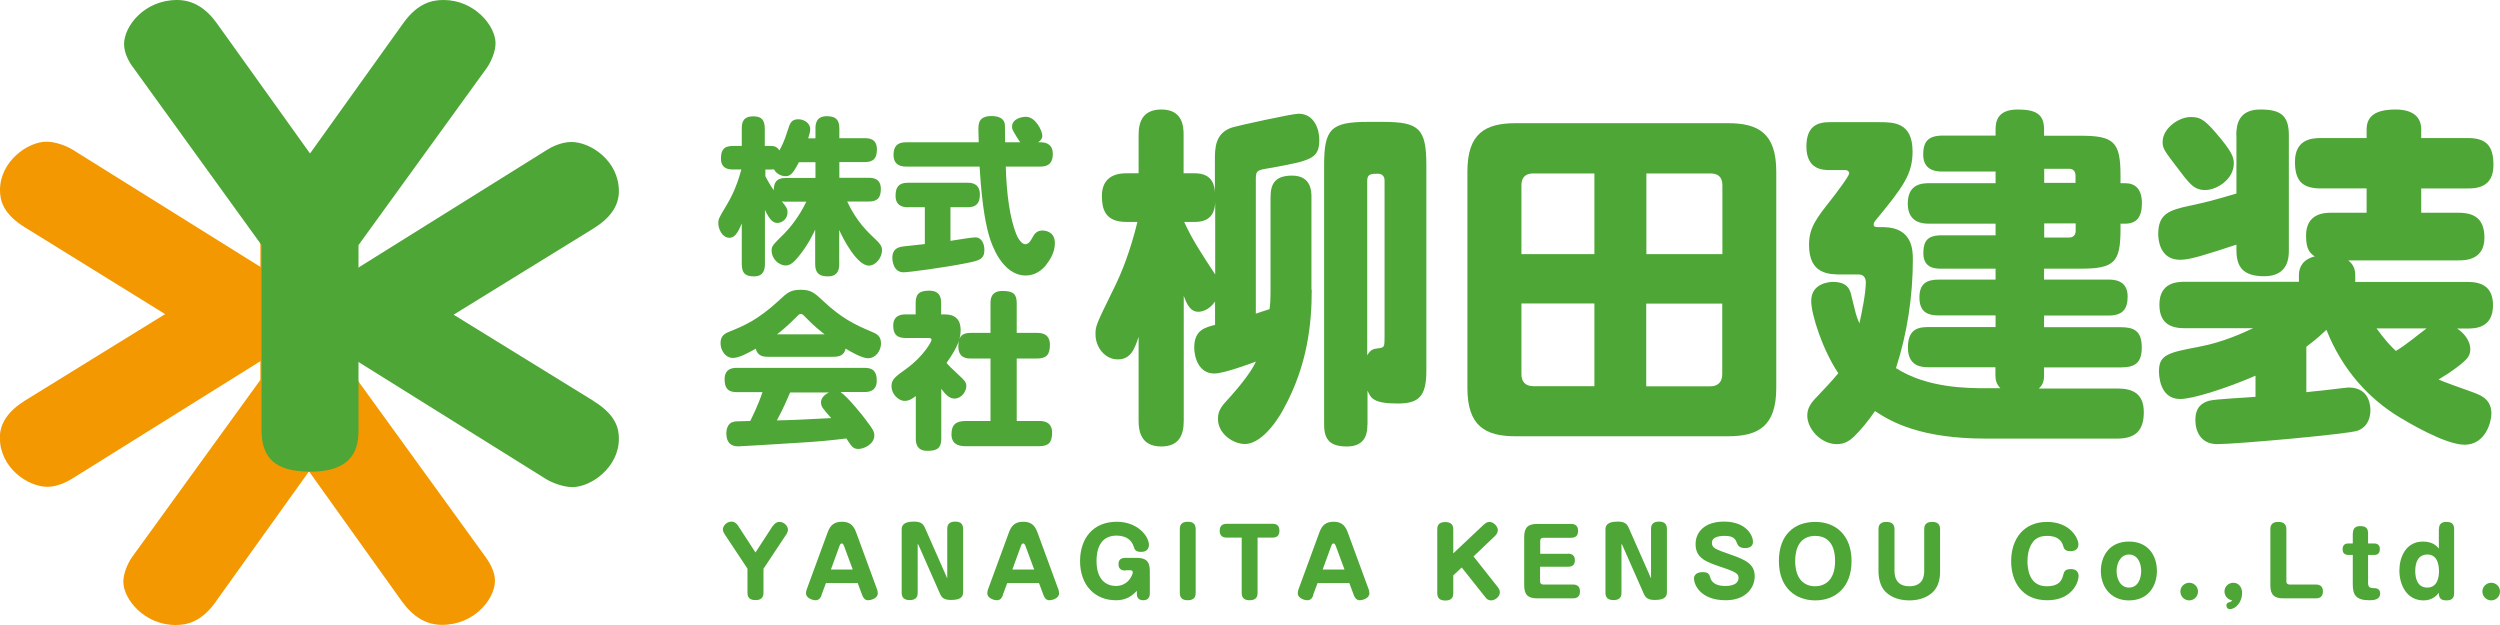
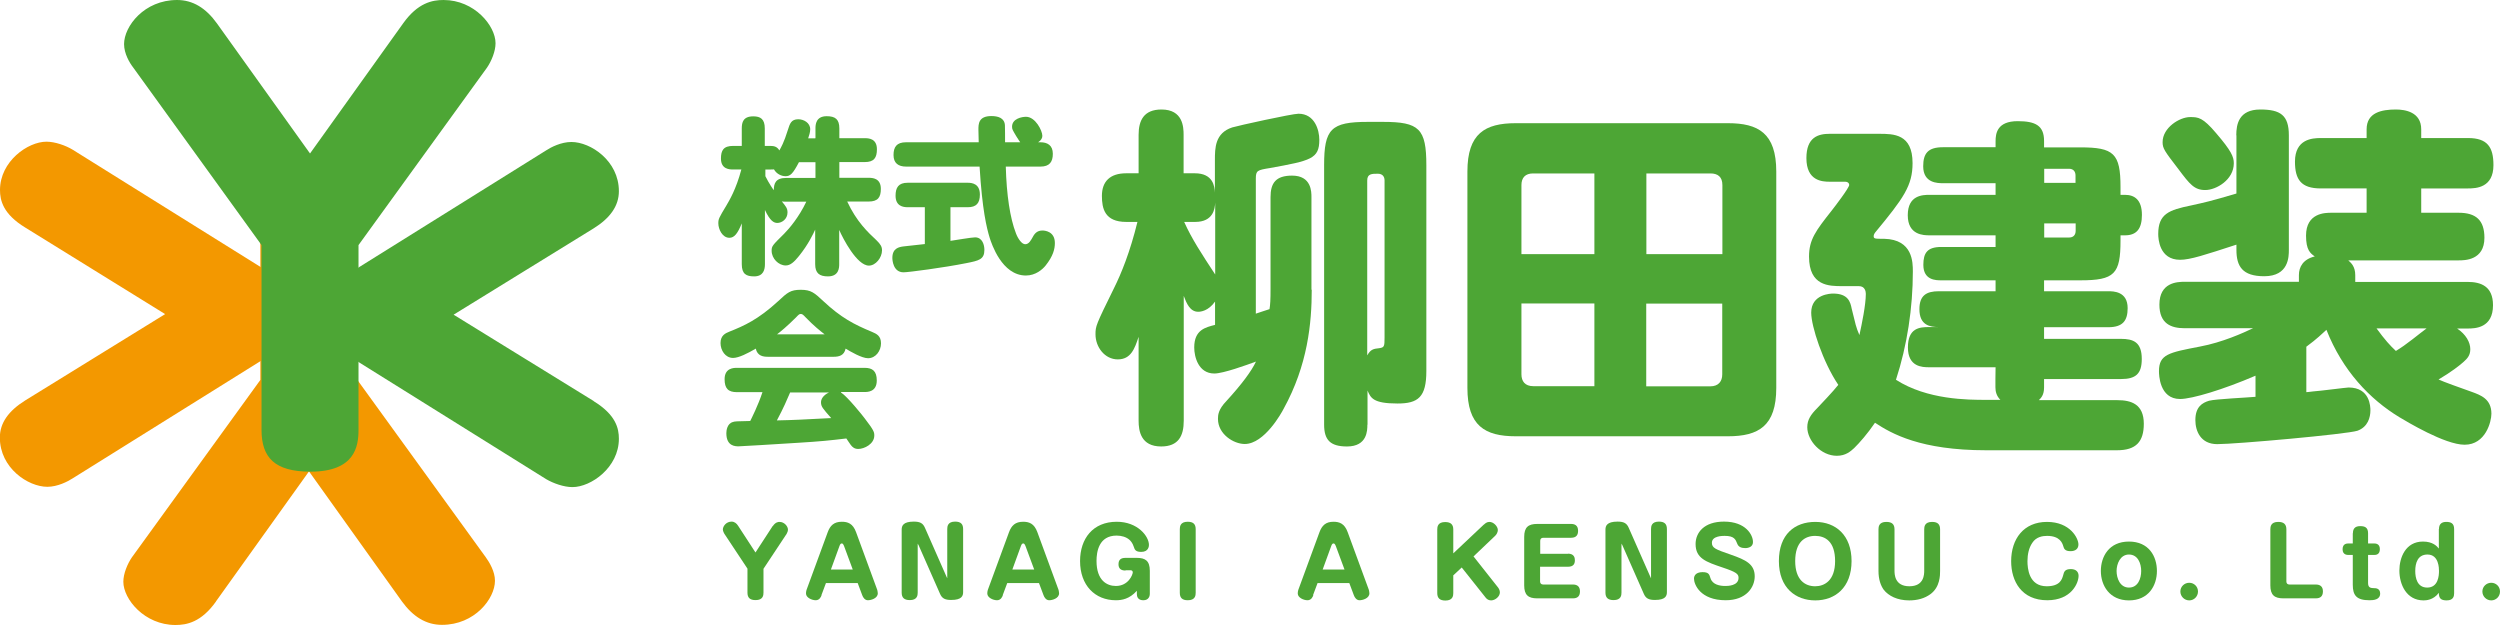
<svg xmlns="http://www.w3.org/2000/svg" id="_レイヤー_2" viewBox="0 0 171.68 42.92">
  <defs>
    <style>.cls-1{fill:#4da635;}.cls-1,.cls-2{stroke-width:0px;}.cls-2{fill:#f39800;}</style>
  </defs>
  <g id="_レイヤー_1-2">
    <path class="cls-1" d="M90.08,19.89c0,2.28-.27,5.18-1.94,8.2-.12.24-1.31,2.4-2.66,2.4-.77,0-1.84-.68-1.84-1.72,0-.27.02-.65.58-1.23q1.57-1.72,2.03-2.71c-.65.24-2.25.82-2.86.82-1.09,0-1.38-1.14-1.38-1.79,0-1.21.77-1.38,1.43-1.55v-1.6c-.46.65-.99.7-1.16.7-.56,0-.8-.58-.99-1.09v8.57c0,1.04-.36,1.77-1.55,1.77-1.4,0-1.55-1.07-1.55-1.77v-5.76c-.27.82-.53,1.55-1.43,1.55s-1.53-.85-1.53-1.72c0-.56.02-.63,1.26-3.15.51-1.02,1.11-2.49,1.62-4.57h-.77c-1.48,0-1.67-.92-1.67-1.79,0-.99.56-1.55,1.67-1.55h.85v-2.64c0-.99.36-1.74,1.57-1.74,1.48,0,1.52,1.21,1.52,1.74v2.64h.77c1.26,0,1.36.9,1.38,1.33v-2.23c0-.82,0-1.86,1.19-2.25.39-.12,4.11-.94,4.55-.94,1.11,0,1.43,1.11,1.43,1.79,0,1.31-.58,1.43-3.39,1.94-.87.14-.97.17-.97.73v9.27c.12-.05.68-.22.94-.31.05-.31.07-.63.07-1.4v-6.29c0-.97.36-1.48,1.48-1.48,1.33,0,1.33,1.11,1.33,1.48v6.36ZM83.45,13.91c-.02.41-.12,1.33-1.38,1.33h-.75c.51,1.14,1.19,2.18,2.13,3.61v-4.94ZM93.9,29.16c0,.39,0,1.5-1.4,1.5-1.16,0-1.57-.46-1.57-1.5V11.35c0-2.49.46-2.98,3-2.98h1.04c2.49,0,2.98.46,2.98,2.98v14.13c0,1.79-.56,2.23-1.98,2.23-1.69,0-1.84-.39-2.06-.89v2.35ZM93.9,24.39c.22-.39.41-.44.82-.48.34-.05.36-.12.36-.73v-10.79c0-.29-.17-.46-.46-.46-.41,0-.73,0-.73.46v12Z" />
    <path class="cls-1" d="M121.98,26.64c0,2.61-1.21,3.32-3.32,3.32h-14.57c-2.13,0-3.32-.73-3.32-3.32v-14.86c0-2.61,1.21-3.32,3.32-3.32h14.57c2.08,0,3.32.68,3.32,3.32v14.86ZM109.49,17.45v-5.54h-4.21c-.53,0-.8.29-.8.8v4.74h5.01ZM109.49,20.84h-5.01v4.86c0,.48.24.82.82.82h4.19v-5.69ZM113.05,17.45h5.23v-4.74c0-.56-.31-.8-.82-.8h-4.4v5.54ZM113.05,20.84v5.69h4.4c.56,0,.82-.34.82-.82v-4.86h-5.23Z" />
-     <path class="cls-1" d="M137.04,25.22h-4.57c-.46,0-1.45-.02-1.45-1.36s.8-1.4,1.45-1.4h4.57v-.8h-3.9c-.61,0-1.33-.12-1.33-1.23,0-.94.48-1.23,1.33-1.23h3.9v-.75h-3.73c-.36,0-1.23,0-1.23-1.06,0-.82.27-1.23,1.23-1.23h3.73v-.8h-4.53c-.39,0-1.5,0-1.5-1.38s1.02-1.4,1.5-1.4h4.53v-.8h-3.61c-.36,0-1.36,0-1.36-1.16,0-.9.34-1.31,1.36-1.31h3.61v-.41c0-.53.1-1.38,1.52-1.38,1.23,0,1.81.31,1.81,1.36v.44h2.49c2.3,0,2.76.41,2.76,2.73v.53h.31c.63,0,1.16.32,1.16,1.38,0,.94-.36,1.4-1.16,1.4h-.31v.36c0,2.3-.41,2.73-2.76,2.73h-2.49v.75h4.41c.34,0,1.33,0,1.33,1.16,0,.87-.34,1.31-1.33,1.31h-4.41v.8h5.28c.85,0,1.43.22,1.43,1.38,0,1.02-.41,1.38-1.43,1.38h-5.28v.58c0,.53-.22.73-.36.87h5.4c.94,0,1.81.27,1.81,1.62,0,1.23-.53,1.82-1.84,1.82h-9c-4.48,0-6.49-1.14-7.62-1.89-.51.75-1.06,1.38-1.43,1.74-.24.22-.58.53-1.19.53-1.09,0-2.03-1.04-2.03-1.96,0-.51.24-.87.68-1.31.27-.29,1.09-1.14,1.45-1.6-1.06-1.57-1.86-4.02-1.86-4.96,0-1.28,1.36-1.31,1.5-1.31,1.04,0,1.19.58,1.28,1.04.27,1.09.29,1.26.53,1.81.17-.77.44-2.08.44-2.83,0-.15-.05-.53-.48-.53h-1.14c-.9,0-2.28,0-2.28-2.03,0-1.16.46-1.77,1.55-3.15.19-.24,1.21-1.57,1.21-1.77,0-.12-.1-.22-.27-.22h-1.07c-.51,0-1.6-.05-1.6-1.62,0-1.45.82-1.67,1.6-1.67h3.39c.99,0,2.3,0,2.3,2.01,0,1.55-.61,2.4-2.57,4.77-.02.02-.1.14-.1.24,0,.19.07.19.73.19,1.96.05,1.96,1.62,1.96,2.25,0,2.47-.39,5.08-1.16,7.43,2.15,1.38,4.94,1.38,6.2,1.38h.97c-.27-.27-.34-.58-.34-.87v-.58ZM140.38,11.59v.97h2.15v-.51c0-.27-.15-.46-.44-.46h-1.72ZM140.38,15.34v.97h1.72c.29,0,.44-.19.44-.46v-.51h-2.15Z" />
+     <path class="cls-1" d="M137.04,25.22h-4.57c-.46,0-1.45-.02-1.45-1.36s.8-1.4,1.45-1.4h4.57h-3.9c-.61,0-1.33-.12-1.33-1.23,0-.94.48-1.23,1.33-1.23h3.9v-.75h-3.73c-.36,0-1.23,0-1.23-1.06,0-.82.27-1.23,1.23-1.23h3.73v-.8h-4.53c-.39,0-1.5,0-1.5-1.38s1.02-1.4,1.5-1.4h4.53v-.8h-3.61c-.36,0-1.36,0-1.36-1.16,0-.9.34-1.31,1.36-1.31h3.61v-.41c0-.53.1-1.38,1.52-1.38,1.23,0,1.81.31,1.81,1.36v.44h2.49c2.3,0,2.76.41,2.76,2.73v.53h.31c.63,0,1.16.32,1.16,1.38,0,.94-.36,1.4-1.16,1.4h-.31v.36c0,2.3-.41,2.73-2.76,2.73h-2.49v.75h4.41c.34,0,1.33,0,1.33,1.16,0,.87-.34,1.31-1.33,1.31h-4.41v.8h5.28c.85,0,1.43.22,1.43,1.38,0,1.02-.41,1.38-1.43,1.38h-5.28v.58c0,.53-.22.73-.36.87h5.4c.94,0,1.81.27,1.81,1.62,0,1.23-.53,1.82-1.84,1.82h-9c-4.48,0-6.49-1.14-7.62-1.89-.51.75-1.06,1.38-1.43,1.74-.24.22-.58.53-1.19.53-1.09,0-2.03-1.04-2.03-1.96,0-.51.24-.87.68-1.31.27-.29,1.09-1.14,1.45-1.6-1.06-1.57-1.86-4.02-1.86-4.96,0-1.28,1.36-1.31,1.5-1.31,1.04,0,1.19.58,1.28,1.04.27,1.09.29,1.26.53,1.81.17-.77.44-2.08.44-2.83,0-.15-.05-.53-.48-.53h-1.14c-.9,0-2.28,0-2.28-2.03,0-1.16.46-1.77,1.55-3.15.19-.24,1.21-1.57,1.21-1.77,0-.12-.1-.22-.27-.22h-1.07c-.51,0-1.6-.05-1.6-1.62,0-1.45.82-1.67,1.6-1.67h3.39c.99,0,2.3,0,2.3,2.01,0,1.55-.61,2.4-2.57,4.77-.02.02-.1.14-.1.24,0,.19.07.19.73.19,1.96.05,1.96,1.62,1.96,2.25,0,2.47-.39,5.08-1.16,7.43,2.15,1.38,4.94,1.38,6.2,1.38h.97c-.27-.27-.34-.58-.34-.87v-.58ZM140.38,11.59v.97h2.15v-.51c0-.27-.15-.46-.44-.46h-1.72ZM140.38,15.34v.97h1.72c.29,0,.44-.19.44-.46v-.51h-2.15Z" />
    <path class="cls-1" d="M153.57,9.29c0-.75.17-1.77,1.65-1.77,1.38,0,1.96.39,1.96,1.77v7.87c0,.46,0,1.81-1.69,1.81-1.5,0-1.91-.68-1.91-1.81v-.36c-2.15.7-3.17,1.04-3.87,1.04-1.43,0-1.5-1.45-1.5-1.77,0-1.38.73-1.65,2.25-1.96.99-.22,1.26-.27,3.12-.82v-3.99ZM168.72,22.55c.63.41.92.97.92,1.43,0,.41-.19.63-.46.87-.24.22-.85.7-1.72,1.21.31.15,1.52.58,2.28.85.6.22,1.35.48,1.35,1.5,0,.53-.39,2.13-1.84,2.13-1.36,0-3.99-1.6-4.48-1.89-2.03-1.23-3.9-3.19-5.01-6-.27.24-.63.61-1.38,1.16v3.12s.29-.02.46-.05c.39-.02,2.3-.27,2.44-.27,1.48,0,1.5,1.33,1.5,1.57,0,.48-.17,1.14-.89,1.4-.73.24-8.35.92-9.63.92-1.14,0-1.5-.9-1.5-1.65,0-.92.48-1.19.94-1.33.44-.12,2.69-.22,3.19-.27v-1.45c-2.18.94-4.36,1.6-5.18,1.6-1.43,0-1.45-1.69-1.45-1.91,0-1.16.68-1.28,2.81-1.69,1.55-.29,2.98-.94,3.65-1.26h-4.69c-.94,0-1.74-.31-1.74-1.62,0-1.52,1.21-1.57,1.74-1.57h7.84v-.46c0-.56.29-1.09,1.09-1.28-.31-.22-.6-.44-.6-1.43,0-1.57,1.33-1.57,1.74-1.57h2.42v-1.67h-3.15c-1.35,0-1.77-.61-1.77-1.84,0-1.55,1.19-1.62,1.77-1.62h3.15v-.6c0-1.16,1.04-1.36,2.01-1.36.63,0,1.74.17,1.74,1.36v.6h3.22c1.33,0,1.74.63,1.74,1.86,0,1.55-1.19,1.6-1.74,1.6h-3.22v1.67h2.57c1.19,0,1.77.51,1.77,1.72,0,1.55-1.36,1.55-1.77,1.55h-7.58c.19.17.48.41.48,1.02v.46h7.72c.9,0,1.74.29,1.74,1.6,0,1.57-1.23,1.6-1.74,1.6h-.75ZM152.19,9.15c1.04,1.21,1.21,1.62,1.21,2.06,0,1.14-1.21,1.84-1.96,1.84s-1.06-.39-1.84-1.43c-.97-1.26-1.09-1.43-1.09-1.86,0-.99,1.16-1.72,1.89-1.72.56,0,.87.02,1.79,1.11ZM163.2,22.55c.56.77.94,1.19,1.33,1.55.39-.24.68-.44,1.14-.8.32-.24.82-.65.97-.75h-3.44Z" />
    <path class="cls-1" d="M56,9.49v-.67c0-.25.02-.84.77-.84.59,0,.87.21.87.84v.67h1.74c.25,0,.84.01.84.76,0,.59-.2.88-.84.88h-1.74v1.08h2.01c.26,0,.84.02.84.76,0,.58-.2.87-.84.87h-1.47c.64,1.38,1.43,2.12,2,2.65.3.29.39.46.39.7,0,.51-.44,1.05-.9,1.05-.82,0-1.78-1.85-2.04-2.45v2.35c0,.25-.02.84-.77.84-.58,0-.88-.21-.88-.84v-2.37c-.13.28-.47,1.02-1.12,1.82-.33.41-.59.64-.9.64-.5,0-.97-.48-.97-1.01,0-.32.05-.37.86-1.17.34-.34,1.02-1.14,1.52-2.2h-1.43c-.12,0-.2-.01-.25-.02.29.36.39.48.39.76,0,.45-.38.72-.7.72-.24,0-.5-.14-.85-.89v3.72c0,.37-.1.84-.74.84-.54,0-.85-.16-.85-.84v-2.8c-.28.69-.51.99-.85.99-.49,0-.76-.6-.76-.99,0-.3.03-.36.56-1.24.18-.31.66-1.09,1.02-2.46h-.56c-.24,0-.84-.01-.84-.75,0-.56.17-.87.84-.87h.59v-1.2c0-.41.09-.83.79-.83.49,0,.79.18.79.83v1.2h.38c.26,0,.47.05.62.31.1-.17.32-.54.59-1.42.13-.41.22-.72.71-.72.37,0,.82.24.82.69,0,.2-.08.45-.14.62h.46ZM54.87,11.13c-.43.82-.6.97-.93.97-.28,0-.62-.16-.79-.47-.06.01-.1.01-.21.01h-.38v.46c.25.5.54.92.58.96,0-.46.12-.84.84-.84h2.02v-1.08h-1.13Z" />
    <path class="cls-1" d="M63.52,14.23h-1.19c-.32,0-.83-.08-.83-.79,0-.56.2-.89.83-.89h4.13c.3,0,.83.07.83.81,0,.6-.25.87-.83.87h-1.19v2.31c.28-.04,1.45-.24,1.69-.24.51,0,.64.53.64.86,0,.66-.38.74-1.24.91-1.55.31-3.98.63-4.31.63-.72,0-.77-.84-.77-.99,0-.66.45-.75.78-.79.12-.01,1.25-.14,1.45-.16v-2.53ZM62.22,11.44c-.53,0-.86-.24-.86-.79s.21-.88.86-.88h4.99c0-.11-.02-.84-.02-.86,0-.39,0-.94.89-.94.46,0,.9.13.93.63.01.16.01.95.01,1.17h1.04c-.1-.14-.18-.28-.28-.43-.24-.41-.28-.46-.28-.64,0-.56.69-.68.96-.68.64,0,1.12.95,1.12,1.31,0,.14-.07.3-.29.44h.16c.47,0,.85.2.85.79,0,.55-.22.88-.85.88h-2.38c.05,1.93.29,3.54.7,4.59.01.04.29.74.64.74.25,0,.39-.28.51-.49.15-.29.34-.45.67-.45.15,0,.85.05.85.86,0,.41-.12.9-.64,1.55-.21.26-.68.68-1.35.68-1.65,0-2.36-2.19-2.49-2.6-.2-.66-.51-1.89-.69-4.88h-5.05Z" />
    <path class="cls-1" d="M52.72,24.5c-.3,0-.71-.05-.82-.56-.54.32-1.17.64-1.56.64-.53,0-.86-.52-.86-1.02,0-.54.35-.68.62-.79.98-.39,1.96-.82,3.34-2.09.63-.59.84-.78,1.55-.78s.94.21,1.55.78c1.22,1.14,2.11,1.6,3.34,2.11.33.14.62.28.62.79s-.36,1.02-.89,1.02c-.43,0-1.21-.46-1.54-.66-.1.48-.46.56-.82.56h-4.53ZM57.75,26.95c.45.29,1.5,1.6,1.63,1.78.63.82.66.94.66,1.18,0,.58-.69.92-1.1.92-.26,0-.4-.12-.52-.28-.05-.06-.25-.37-.3-.44-1.18.14-1.73.2-3.36.3-1.47.1-3.99.24-4.03.24-.23,0-.85,0-.85-.9,0-.18.05-.66.45-.77.14-.05.24-.05,1.19-.07.09-.18.55-1.09.84-1.98h-1.75c-.6,0-.85-.25-.85-.89,0-.78.64-.78.85-.78h8.76c.55,0,.84.22.84.87,0,.79-.64.79-.84.79h-1.61ZM56.63,22.96c-.3-.23-.76-.6-1.3-1.16-.17-.18-.23-.24-.34-.24-.1,0-.15.05-.33.24-.62.62-1.09,1-1.3,1.16h3.28ZM54.26,26.95c-.22.51-.44,1.04-.91,1.92,1.37-.03,1.54-.05,3.73-.16-.59-.67-.7-.79-.7-1.09,0-.2.14-.48.55-.67h-2.67Z" />
-     <path class="cls-1" d="M64.89,21.59c.71,0,1.08.37,1.08,1.06,0,.56-.16,1.14-.97,2.27.16.2.35.37.77.77.44.4.59.55.59.82,0,.37-.33.86-.81.86-.39,0-.64-.32-.91-.67v3.42c0,.66-.29.84-.96.84s-.79-.44-.79-.84v-2.92c-.32.24-.51.33-.76.33-.46,0-.91-.5-.91-1,0-.47.25-.66,1.01-1.2,1.23-.89,1.74-1.89,1.74-1.98,0-.14-.14-.14-.2-.14h-1.58c-.58,0-.85-.23-.85-.85,0-.77.66-.77.85-.77h.69v-.78c0-.62.25-.85.93-.85.77,0,.82.54.82.84v.79h.24ZM71.2,22.86c.26,0,.9.01.9.82,0,.69-.25.94-.9.94h-1.38v4.29h1.54c.24,0,.89.01.89.81,0,.66-.24.92-.89.92h-5.02c-.28,0-1,0-1-.81,0-.68.31-.92,1-.92h1.68v-4.29h-1.36c-.22,0-.85,0-.85-.83,0-.69.26-.93.85-.93h1.36v-2.04c0-.34.07-.84.82-.84s.98.22.98.84v2.04h1.38Z" />
    <path class="cls-2" d="M14.83,41.31c-1.01,1.42-2.01,1.61-2.78,1.61-2.12,0-3.58-1.77-3.58-2.97,0-.55.28-1.23.59-1.68l8.82-12.18v-10.86c0-1.13.24-2.86,3.29-2.86,2.47,0,3.37.96,3.37,2.86v10.86l8.82,12.18c.24.33.63.97.63,1.61,0,1.23-1.39,3.03-3.64,3.03-1.08,0-1.98-.55-2.75-1.61l-6.38-8.93-6.39,8.93Z" />
    <path class="cls-2" d="M1.74,15.63c-1.53-.93-1.74-1.87-1.74-2.58,0-1.97,1.91-3.32,3.19-3.32.59,0,1.32.26,1.8.55l13.12,8.19h.89c1.22,0,3.09.22,3.09,3.06,0,2.29-1.04,3.13-3.09,3.13h-.89l-13.12,8.19c-.34.22-1.04.58-1.74.58-1.32,0-3.26-1.29-3.26-3.38,0-1,.59-1.83,1.74-2.55l9.61-5.93L1.74,15.63Z" />
    <path class="cls-1" d="M27.68,1.61c1.01-1.42,2.01-1.61,2.78-1.61,2.12,0,3.57,1.77,3.57,2.97,0,.55-.28,1.23-.59,1.68l-8.82,12.18v12.69c0,1.13-.24,2.87-3.3,2.87-2.46,0-3.36-.97-3.36-2.87v-12.69L9.15,4.64c-.25-.32-.63-.96-.63-1.61,0-1.23,1.39-3.03,3.64-3.03,1.08,0,1.98.55,2.74,1.61l6.39,8.93L27.68,1.61Z" />
    <path class="cls-1" d="M40.77,27.55c1.53.94,1.73,1.87,1.73,2.58,0,1.97-1.91,3.32-3.19,3.32-.59,0-1.32-.26-1.81-.55l-13.12-8.19h-.89c-1.22,0-3.09-.22-3.09-3.06,0-2.29,1.04-3.13,3.09-3.13h.89l13.12-8.19c.35-.23,1.04-.58,1.74-.58,1.32,0,3.26,1.29,3.26,3.38,0,1-.59,1.84-1.73,2.55l-9.62,5.93,9.62,5.93Z" />
    <path class="cls-1" d="M53.07,36.13c.19-.29.4-.29.46-.29.34,0,.58.31.58.53,0,.09-.04.21-.09.29l-1.59,2.4v1.64c0,.18-.03.51-.54.51-.4,0-.56-.17-.56-.51v-1.65l-1.59-2.4s-.1-.17-.1-.29c0-.22.23-.54.6-.54.2,0,.35.13.45.29l1.19,1.83,1.19-1.83Z" />
    <path class="cls-1" d="M56.42,40.87c-.03.09-.13.35-.4.35s-.67-.18-.67-.46c0-.02,0-.14.04-.26l1.45-3.95c.17-.46.43-.72.97-.72.4,0,.76.11.98.72l1.45,3.95s.04.14.04.24c0,.36-.48.48-.68.48s-.33-.18-.39-.35l-.31-.83h-2.18l-.31.83ZM57.07,39.11h1.49l-.6-1.62c-.06-.15-.11-.17-.15-.17-.06,0-.11.03-.16.17l-.59,1.62Z" />
    <path class="cls-1" d="M63.06,37.41l-.04-.08v3.37c0,.18-.03.51-.54.51-.39,0-.56-.17-.56-.51v-4.33c0-.26.1-.55.83-.55.42,0,.63.1.77.43l1.49,3.38.04.08v-3.38c0-.18.03-.51.54-.51.39,0,.55.17.55.51v4.33c0,.26-.09.54-.82.54-.42,0-.63-.1-.77-.43l-1.49-3.38Z" />
    <path class="cls-1" d="M68.87,40.87c-.03.09-.13.35-.4.35s-.67-.18-.67-.46c0-.02,0-.14.04-.26l1.45-3.95c.17-.46.43-.72.97-.72.4,0,.76.11.98.72l1.45,3.95s.04.14.04.24c0,.36-.48.48-.68.48s-.33-.18-.39-.35l-.31-.83h-2.18l-.31.83ZM69.53,39.11h1.49l-.6-1.62c-.06-.15-.11-.17-.15-.17-.06,0-.11.03-.16.17l-.59,1.62Z" />
    <path class="cls-1" d="M77.29,39.18c-.35,0-.48-.17-.48-.43,0-.31.16-.44.48-.44h.78c.58,0,.89.2.89.89v1.6c0,.12-.07.42-.44.42-.08,0-.45,0-.45-.42v-.23c-.51.57-1.04.65-1.44.65-1.44,0-2.46-1.03-2.46-2.69,0-1.54.88-2.7,2.52-2.7,1.44,0,2.21,1,2.21,1.59,0,.08-.02.48-.53.48-.39,0-.45-.16-.51-.35-.09-.28-.23-.42-.31-.49-.21-.18-.52-.28-.87-.28-1.22,0-1.38,1.11-1.38,1.74,0,1.34.71,1.72,1.33,1.72.86,0,1.16-.78,1.16-.94,0-.1-.08-.14-.15-.14h-.35Z" />
    <path class="cls-1" d="M82.11,40.71c0,.18-.03.51-.54.51-.39,0-.55-.17-.55-.51v-4.37c0-.18.03-.51.54-.51.39,0,.55.17.55.51v4.37Z" />
-     <path class="cls-1" d="M84.25,36.92c-.29,0-.49-.13-.49-.47s.18-.48.49-.48h3.13c.26,0,.48.09.48.47,0,.24-.08.48-.48.48h-1.02v3.79c0,.16-.02.51-.53.51-.34,0-.56-.12-.56-.51v-3.79h-1.02Z" />
    <path class="cls-1" d="M90.19,40.87c-.03.09-.13.35-.4.35s-.67-.18-.67-.46c0-.02,0-.14.04-.26l1.45-3.95c.17-.46.43-.72.96-.72.4,0,.76.11.98.72l1.45,3.95s.04.14.04.24c0,.36-.48.48-.68.48s-.33-.18-.39-.35l-.31-.83h-2.18l-.31.83ZM90.84,39.11h1.49l-.6-1.62c-.06-.15-.11-.17-.15-.17-.06,0-.11.03-.16.17l-.59,1.62Z" />
    <path class="cls-1" d="M101.91,36.02c.07-.07.2-.18.37-.18.29,0,.58.31.58.56,0,.14-.09.31-.18.39l-1.49,1.42,1.69,2.14c.05.07.12.19.12.33,0,.29-.33.55-.6.55-.14,0-.27-.06-.36-.17l-1.66-2.09-.58.54v1.22c0,.18-.03.51-.54.51-.39,0-.56-.17-.56-.51v-4.37c0-.18.03-.51.54-.51.39,0,.56.17.56.51v1.64l2.09-1.97Z" />
    <path class="cls-1" d="M107.67,38.02c.43,0,.48.28.48.45,0,.21-.06.45-.48.45h-1.91v1.01c0,.13.08.21.21.21h2.05c.29,0,.48.14.48.47s-.17.48-.48.48h-2.46c-.61,0-.89-.23-.89-.89v-3.33c0-.67.29-.89.89-.89h2.33c.24,0,.48.09.48.47,0,.25-.09.48-.48.48h-1.91c-.14,0-.21.08-.21.21v.89h1.91Z" />
    <path class="cls-1" d="M111.39,37.41l-.04-.08v3.37c0,.18-.03.51-.54.51-.39,0-.56-.17-.56-.51v-4.33c0-.26.1-.55.83-.55.42,0,.63.1.77.43l1.49,3.38.04.08v-3.38c0-.18.03-.51.54-.51.39,0,.55.17.55.51v4.33c0,.26-.09.54-.82.54-.42,0-.63-.1-.77-.43l-1.49-3.38Z" />
    <path class="cls-1" d="M120.38,37.23c0,.32-.31.41-.53.41-.28,0-.46-.09-.54-.28-.13-.33-.22-.56-.88-.56-.14,0-.87,0-.87.47,0,.36.23.45,1.3.82,1.03.36,1.64.65,1.64,1.49,0,.73-.56,1.64-1.99,1.64-1.75,0-2.18-1.09-2.18-1.48,0-.42.45-.45.58-.45.43,0,.47.15.55.41.14.46.66.54,1.02.54.15,0,.91,0,.91-.56,0-.26-.14-.39-1.1-.71-1.12-.38-1.85-.62-1.85-1.61,0-.78.58-1.54,1.95-1.54,1.51,0,1.99.93,1.99,1.39Z" />
    <path class="cls-1" d="M127.15,38.53c0,1.83-1.14,2.7-2.49,2.7s-2.5-.86-2.5-2.7,1.09-2.69,2.5-2.69,2.49.92,2.49,2.69ZM123.28,38.53c0,1.3.68,1.73,1.37,1.73.63,0,1.37-.38,1.37-1.73s-.68-1.73-1.37-1.73-1.37.4-1.37,1.73Z" />
    <path class="cls-1" d="M130.1,39.18c0,.24,0,1.08,1.02,1.08s1.02-.83,1.02-1.08v-2.83c0-.18.03-.51.54-.51.39,0,.55.17.55.51v2.86c0,.28,0,1.1-.65,1.58-.41.31-.92.44-1.47.44-.82,0-1.42-.31-1.75-.73-.21-.29-.36-.72-.36-1.29v-2.86c0-.18.03-.51.54-.51.39,0,.56.17.56.51v2.83Z" />
    <path class="cls-1" d="M142.73,37.39c0,.29-.2.46-.54.46-.39,0-.45-.17-.5-.34-.06-.2-.22-.71-1.11-.71-.3,0-.75.06-1.02.48-.23.34-.33.78-.33,1.26s.09,1.72,1.32,1.72c.92,0,1.05-.48,1.13-.75.06-.24.11-.43.53-.43.36,0,.53.2.53.46,0,.5-.49,1.68-2.15,1.68-1.76,0-2.48-1.3-2.48-2.68,0-1.53.86-2.7,2.46-2.7s2.16,1.13,2.16,1.55Z" />
    <path class="cls-1" d="M148.12,39.21c0,1.01-.58,2.02-1.92,2.02s-1.93-1.03-1.93-2.02.56-2.02,1.93-2.02,1.92,1.02,1.92,2.02ZM145.35,39.21c0,.49.23,1.14.85,1.14s.84-.62.84-1.14-.23-1.13-.84-1.13-.85.66-.85,1.13Z" />
    <path class="cls-1" d="M150.94,40.62c0,.34-.27.61-.6.61s-.61-.27-.61-.61.28-.6.61-.6.6.26.6.6Z" />
-     <path class="cls-1" d="M152.76,40.62c0-.33.26-.6.61-.6.31,0,.6.24.6.71,0,.62-.44,1.1-.85,1.1-.14,0-.23-.11-.23-.25,0-.16.09-.19.22-.23.12-.04.14-.07.18-.12-.37-.07-.53-.36-.53-.61Z" />
    <path class="cls-1" d="M157.01,39.93c0,.14.08.21.21.21h1.81c.29,0,.49.13.49.47s-.18.48-.49.48h-2.23c-.61,0-.89-.23-.89-.89v-3.85c0-.18.03-.51.54-.51.39,0,.56.17.56.51v3.59Z" />
    <path class="cls-1" d="M161.58,36.62c0-.29.12-.49.5-.49.33,0,.54.1.54.49v.7h.4c.1,0,.41,0,.41.39s-.28.4-.41.4h-.4v1.93c0,.34.2.34.41.35.1,0,.42,0,.42.37,0,.43-.46.46-.73.46-.89,0-1.15-.33-1.15-1.06v-2.05h-.28c-.1,0-.42,0-.42-.39s.29-.4.42-.4h.28v-.7Z" />
    <path class="cls-1" d="M167.49,36.33c0-.34.18-.49.5-.49s.54.1.54.49v4.41c0,.2-.05.49-.51.49-.41,0-.54-.15-.54-.52-.38.51-.9.52-1.05.52-1.18,0-1.66-1.1-1.66-2.05,0-.88.42-1.99,1.62-1.99.68,0,.96.32,1.09.48v-1.34ZM165.86,39.21c0,.47.13,1.14.82,1.14.77,0,.81-.84.81-1.14,0-.16,0-1.13-.79-1.13-.67,0-.84.58-.84,1.13Z" />
    <path class="cls-1" d="M171.68,40.62c0,.34-.27.61-.6.61s-.61-.27-.61-.61.28-.6.61-.6.6.26.6.6Z" />
  </g>
</svg>